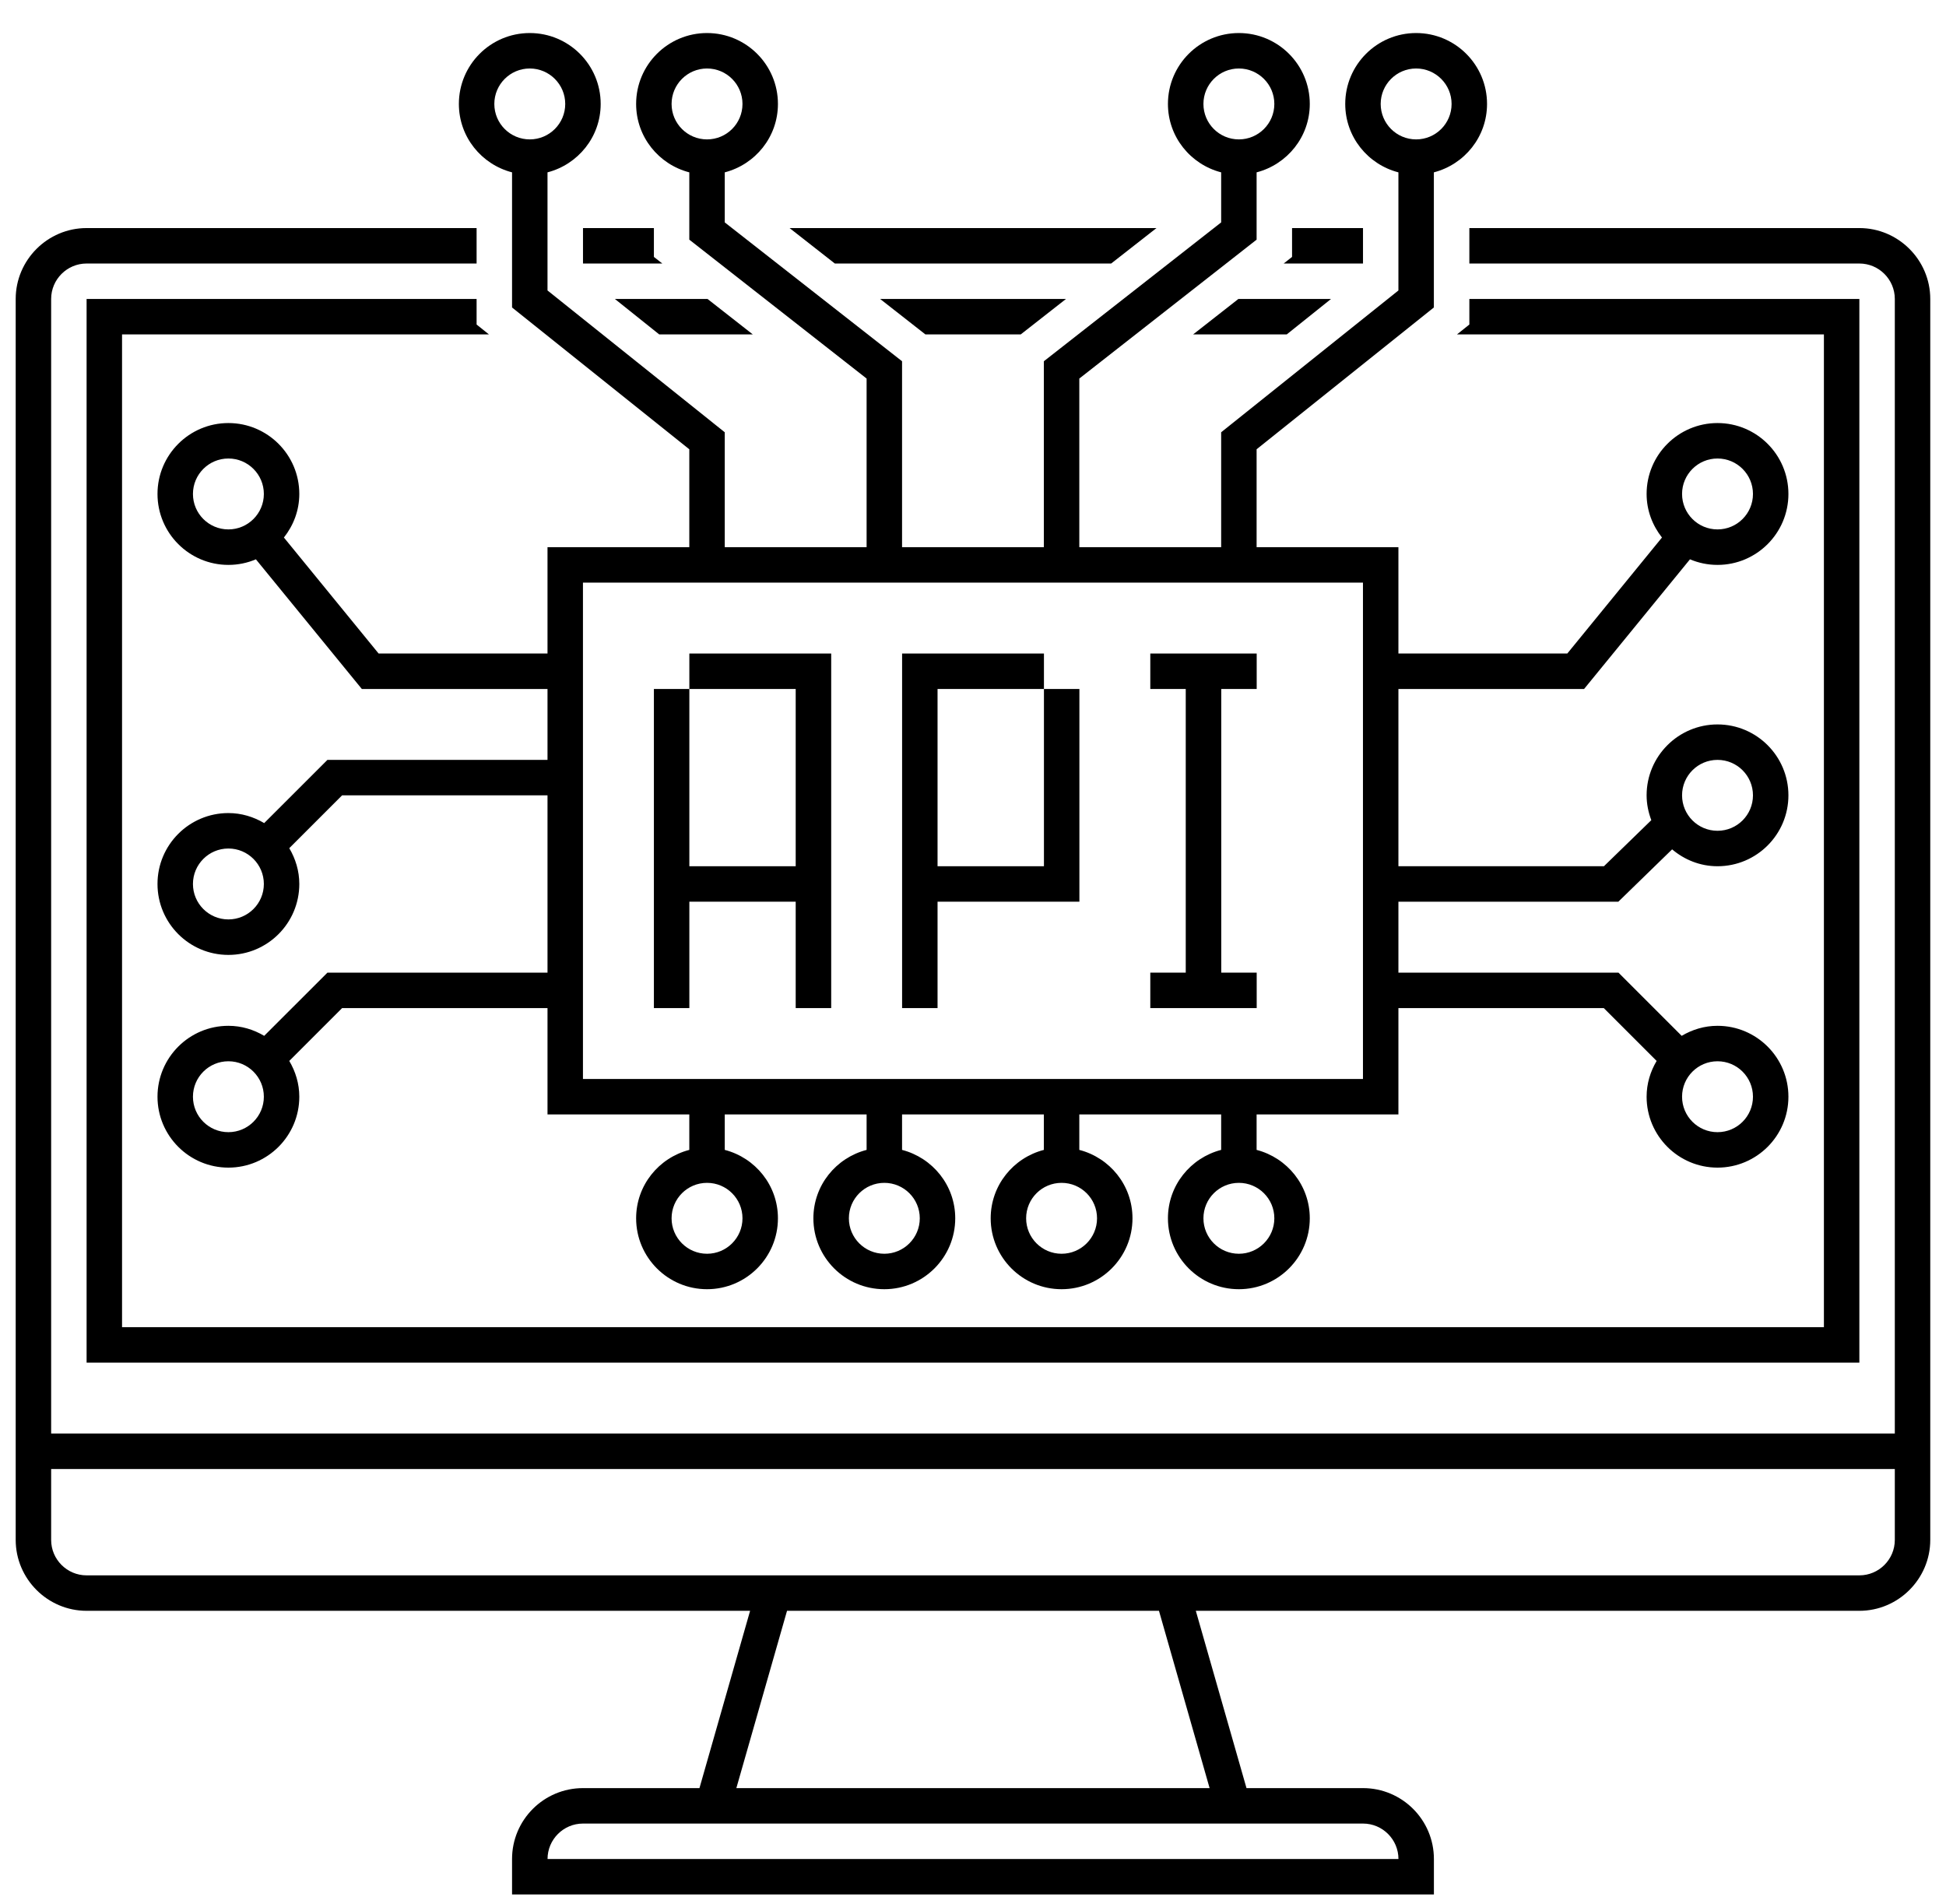
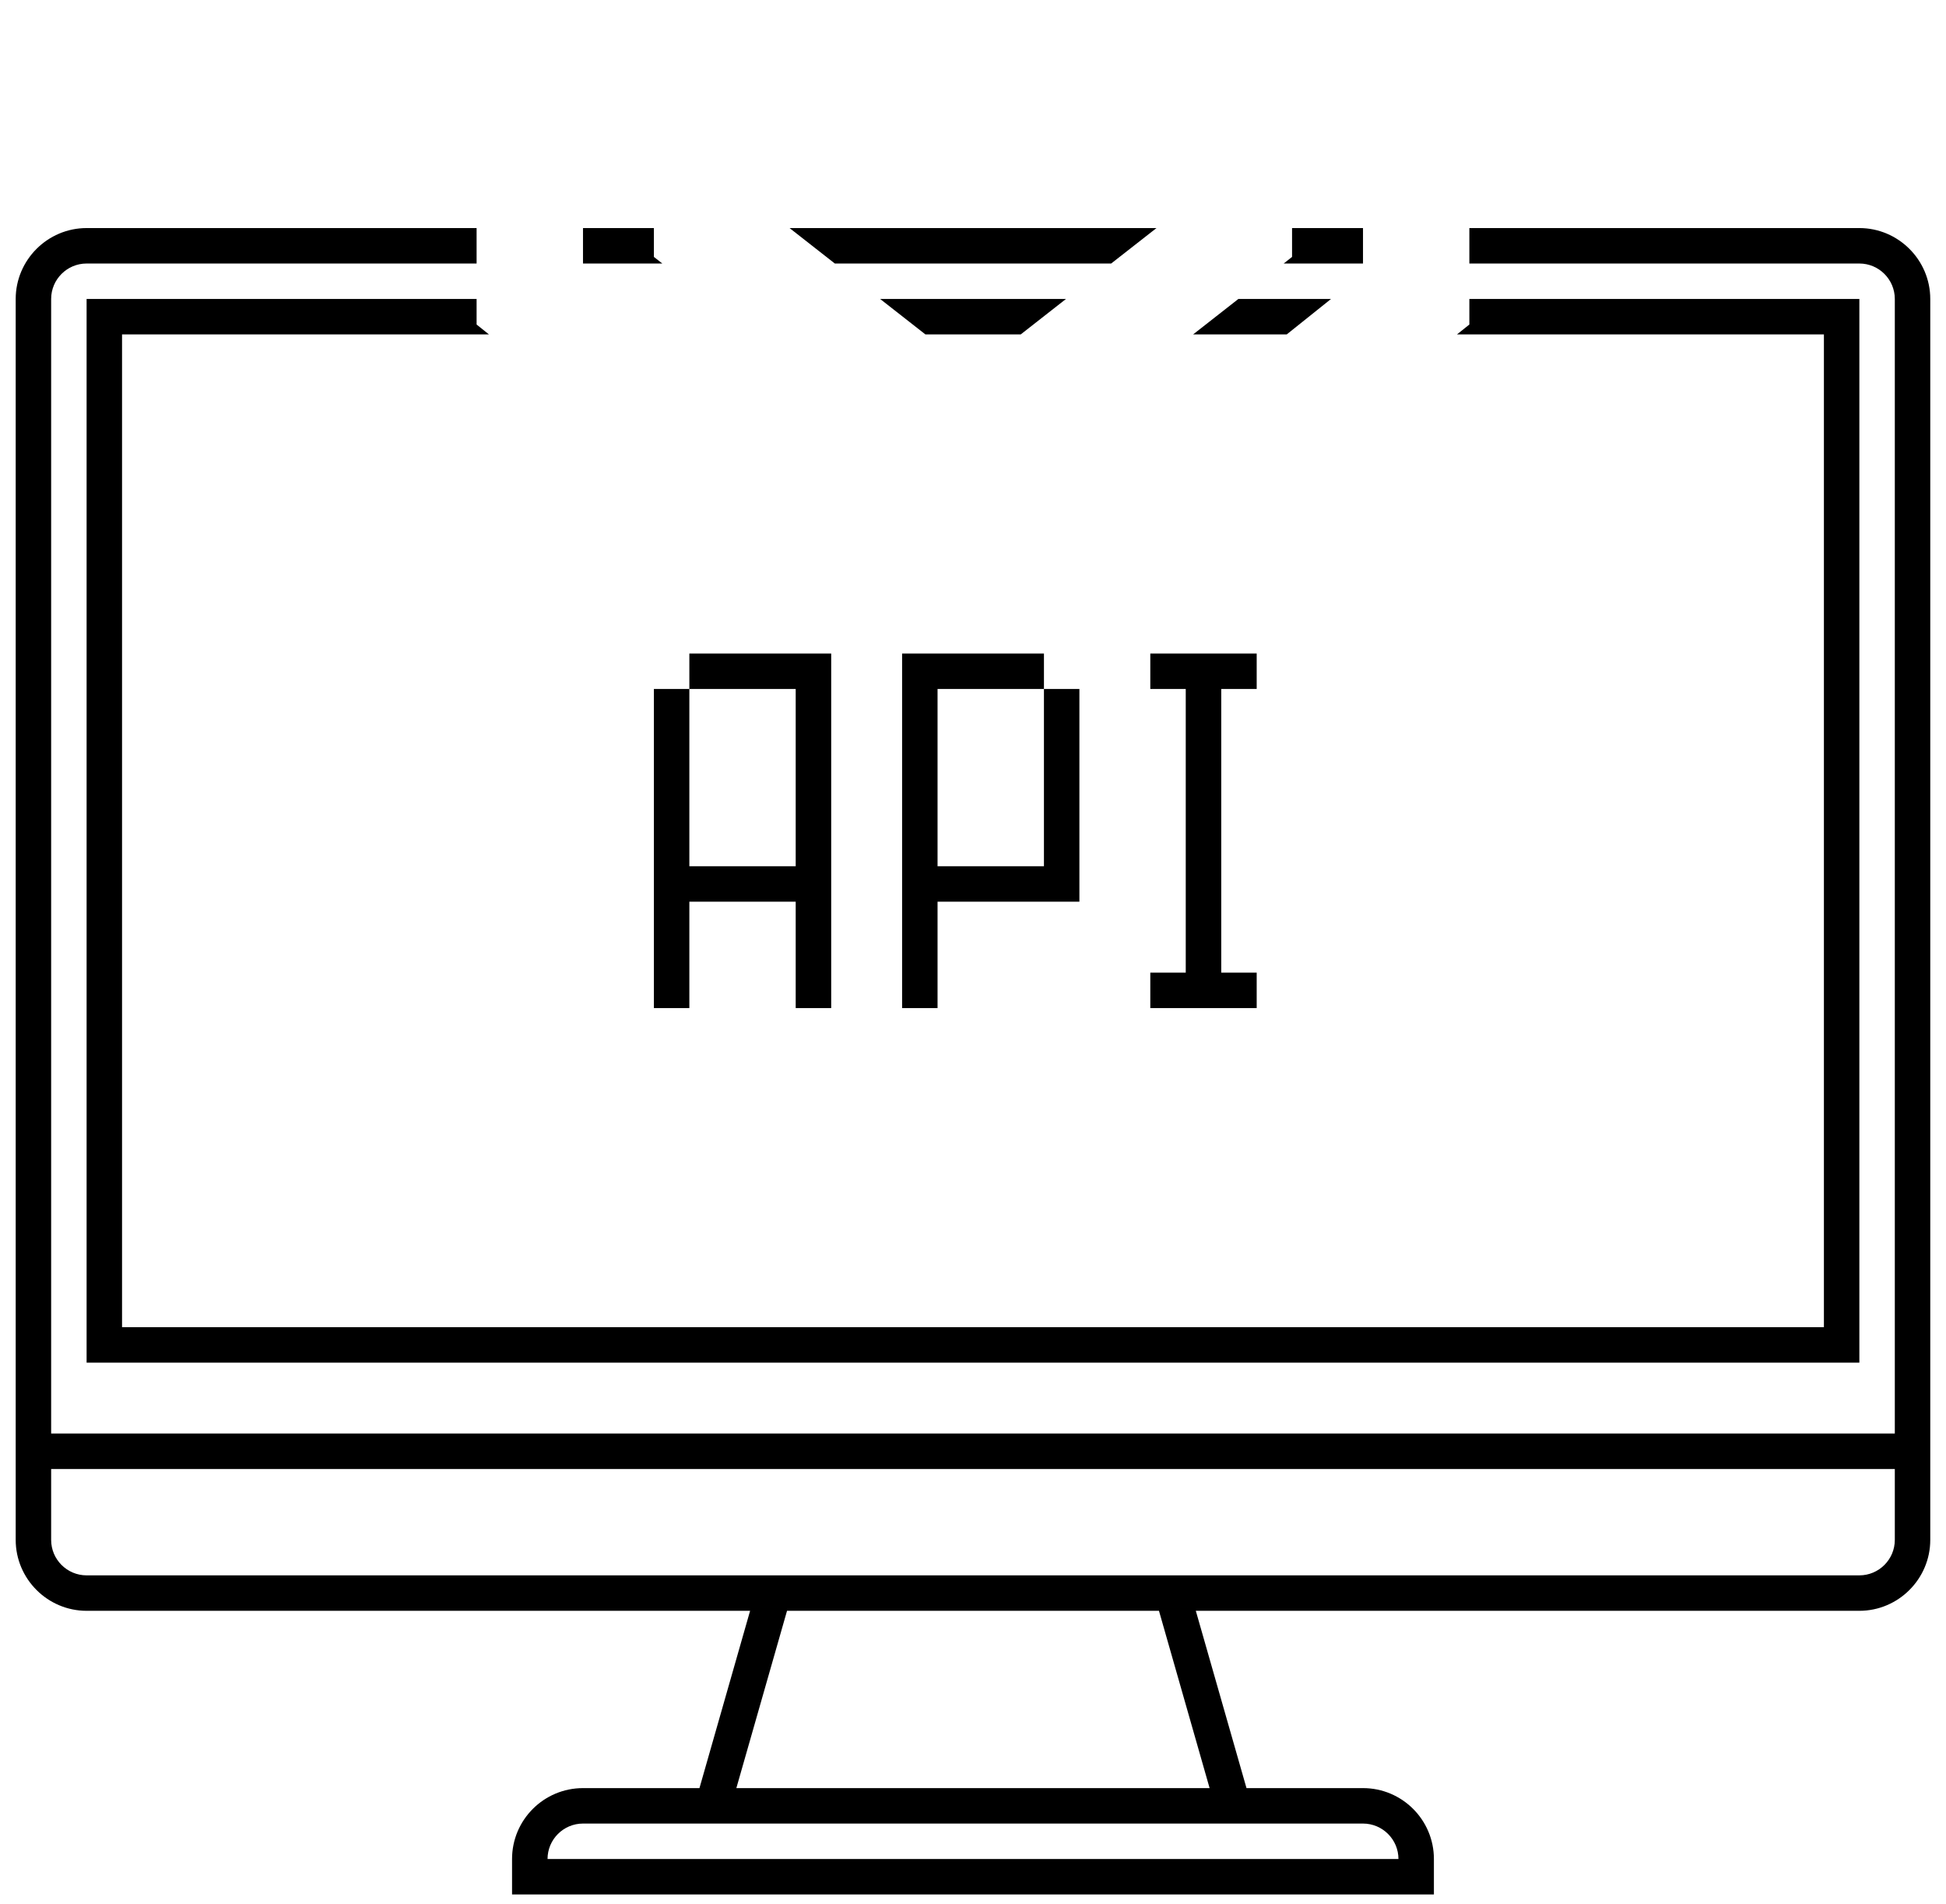
<svg xmlns="http://www.w3.org/2000/svg" width="46" height="45" viewBox="0 0 46 45" fill="none">
  <path d="M16.295 21.314H18.809V23.829H19.648V16.286V15.448H16.295V16.286H18.809V20.476H16.295V16.286H15.457V23.829H16.295V21.314Z" fill="black" />
  <path d="M22.162 21.314H25.515V16.286H24.677V20.476H22.162V16.286H24.677V15.448H21.324V23.829H22.162V21.314Z" fill="black" />
  <path d="M29.706 22.991H28.868V16.286H29.706V15.448H27.191V16.286H28.029V22.991H27.191V23.829H29.706V22.991Z" fill="black" />
-   <path d="M12.104 4.074V7.268L16.294 10.62V12.934H12.942V15.448H8.95L6.711 12.706C6.936 12.421 7.075 12.067 7.075 11.676C7.075 10.751 6.324 10 5.399 10C4.474 10 3.723 10.751 3.723 11.676C3.723 12.602 4.474 13.353 5.399 13.353C5.629 13.353 5.85 13.306 6.049 13.221L8.553 16.286H12.942V17.962H7.74L6.245 19.456C5.996 19.309 5.709 19.219 5.399 19.219C4.474 19.219 3.723 19.97 3.723 20.895C3.723 21.821 4.474 22.572 5.399 22.572C6.324 22.572 7.075 21.821 7.075 20.895C7.075 20.585 6.985 20.299 6.838 20.049L8.087 18.8H12.942V22.991H7.74L6.245 24.485C5.996 24.337 5.709 24.248 5.399 24.248C4.474 24.248 3.723 24.999 3.723 25.924C3.723 26.849 4.474 27.6 5.399 27.6C6.324 27.6 7.075 26.849 7.075 25.924C7.075 25.614 6.985 25.327 6.838 25.078L8.087 23.829H12.942V26.343H16.294V27.181C15.572 27.368 15.037 28.018 15.037 28.798C15.037 29.723 15.788 30.474 16.713 30.474C17.638 30.474 18.389 29.723 18.389 28.798C18.389 28.018 17.854 27.368 17.132 27.181V26.343H20.485V27.181C19.763 27.368 19.227 28.018 19.227 28.798C19.227 29.723 19.978 30.474 20.904 30.474C21.829 30.474 22.58 29.723 22.58 28.798C22.58 28.018 22.044 27.368 21.323 27.181V26.343H24.675V27.181C23.953 27.368 23.418 28.018 23.418 28.798C23.418 29.723 24.169 30.474 25.094 30.474C26.019 30.474 26.77 29.723 26.77 28.798C26.77 28.018 26.235 27.368 25.513 27.181V26.343H28.866V27.181C28.144 27.368 27.608 28.018 27.608 28.798C27.608 29.723 28.359 30.474 29.285 30.474C30.21 30.474 30.961 29.723 30.961 28.798C30.961 28.018 30.425 27.368 29.704 27.181V26.343H33.056V23.829H37.911L39.16 25.078C39.012 25.327 38.923 25.614 38.923 25.924C38.923 26.849 39.674 27.6 40.599 27.6C41.524 27.6 42.275 26.849 42.275 25.924C42.275 24.999 41.524 24.248 40.599 24.248C40.289 24.248 40.002 24.337 39.752 24.485L38.258 22.991H33.056V21.314H38.255L39.526 20.077C39.817 20.323 40.188 20.476 40.599 20.476C41.524 20.476 42.275 19.725 42.275 18.8C42.275 17.875 41.524 17.124 40.599 17.124C39.674 17.124 38.923 17.875 38.923 18.8C38.923 19.007 38.965 19.203 39.034 19.387L37.914 20.476H33.056V16.286H37.445L39.948 13.221C40.148 13.306 40.368 13.353 40.599 13.353C41.524 13.353 42.275 12.602 42.275 11.676C42.275 10.751 41.524 10 40.599 10C39.674 10 38.923 10.751 38.923 11.676C38.923 12.067 39.062 12.421 39.286 12.706L37.048 15.448H33.056V12.934H29.704V10.62L33.894 7.268V4.074C34.616 3.887 35.151 3.237 35.151 2.457C35.151 1.532 34.4 0.781 33.475 0.781C32.55 0.781 31.799 1.532 31.799 2.457C31.799 3.237 32.334 3.887 33.056 4.074V6.866L28.866 10.218V12.934H25.513V8.948L29.704 5.665V4.074C30.425 3.887 30.961 3.237 30.961 2.457C30.961 1.532 30.21 0.781 29.285 0.781C28.359 0.781 27.608 1.532 27.608 2.457C27.608 3.237 28.144 3.887 28.866 4.074V5.257L24.675 8.539V12.934H21.323V8.539L17.132 5.257V4.074C17.854 3.887 18.389 3.237 18.389 2.457C18.389 1.532 17.638 0.781 16.713 0.781C15.788 0.781 15.037 1.532 15.037 2.457C15.037 3.237 15.572 3.887 16.294 4.074V5.665L20.485 8.948V12.934H17.132V10.218L12.942 6.866V4.074C13.663 3.887 14.199 3.237 14.199 2.457C14.199 1.532 13.448 0.781 12.523 0.781C11.597 0.781 10.847 1.532 10.847 2.457C10.847 3.237 11.382 3.887 12.104 4.074ZM5.399 12.514C4.936 12.514 4.561 12.139 4.561 11.676C4.561 11.214 4.936 10.838 5.399 10.838C5.861 10.838 6.237 11.214 6.237 11.676C6.237 12.139 5.861 12.514 5.399 12.514ZM5.399 21.733C4.936 21.733 4.561 21.358 4.561 20.895C4.561 20.433 4.936 20.057 5.399 20.057C5.861 20.057 6.237 20.433 6.237 20.895C6.237 21.358 5.861 21.733 5.399 21.733ZM5.399 26.762C4.936 26.762 4.561 26.387 4.561 25.924C4.561 25.461 4.936 25.086 5.399 25.086C5.861 25.086 6.237 25.461 6.237 25.924C6.237 26.387 5.861 26.762 5.399 26.762ZM40.599 25.086C41.062 25.086 41.437 25.461 41.437 25.924C41.437 26.387 41.062 26.762 40.599 26.762C40.136 26.762 39.761 26.387 39.761 25.924C39.761 25.461 40.136 25.086 40.599 25.086ZM40.599 17.962C41.062 17.962 41.437 18.337 41.437 18.8C41.437 19.263 41.062 19.638 40.599 19.638C40.136 19.638 39.761 19.263 39.761 18.8C39.761 18.337 40.136 17.962 40.599 17.962ZM40.599 10.838C41.062 10.838 41.437 11.214 41.437 11.676C41.437 12.139 41.062 12.514 40.599 12.514C40.136 12.514 39.761 12.139 39.761 11.676C39.761 11.214 40.136 10.838 40.599 10.838ZM32.637 2.457C32.637 1.995 33.012 1.619 33.475 1.619C33.938 1.619 34.313 1.995 34.313 2.457C34.313 2.92 33.938 3.295 33.475 3.295C33.012 3.295 32.637 2.92 32.637 2.457ZM28.447 2.457C28.447 1.995 28.822 1.619 29.285 1.619C29.747 1.619 30.123 1.995 30.123 2.457C30.123 2.92 29.747 3.295 29.285 3.295C28.822 3.295 28.447 2.92 28.447 2.457ZM15.875 2.457C15.875 1.995 16.25 1.619 16.713 1.619C17.176 1.619 17.551 1.995 17.551 2.457C17.551 2.92 17.176 3.295 16.713 3.295C16.25 3.295 15.875 2.92 15.875 2.457ZM17.551 28.798C17.551 29.26 17.176 29.636 16.713 29.636C16.25 29.636 15.875 29.26 15.875 28.798C15.875 28.335 16.25 27.96 16.713 27.96C17.176 27.96 17.551 28.335 17.551 28.798ZM21.742 28.798C21.742 29.26 21.366 29.636 20.904 29.636C20.441 29.636 20.066 29.26 20.066 28.798C20.066 28.335 20.441 27.96 20.904 27.96C21.366 27.96 21.742 28.335 21.742 28.798ZM25.932 28.798C25.932 29.26 25.557 29.636 25.094 29.636C24.631 29.636 24.256 29.26 24.256 28.798C24.256 28.335 24.631 27.96 25.094 27.96C25.557 27.96 25.932 28.335 25.932 28.798ZM30.123 28.798C30.123 29.26 29.747 29.636 29.285 29.636C28.822 29.636 28.447 29.26 28.447 28.798C28.447 28.335 28.822 27.96 29.285 27.96C29.747 27.96 30.123 28.335 30.123 28.798ZM32.218 13.772V15.448V16.286V20.476V21.314V22.991V23.829V25.505H13.78V23.829V22.991V18.8V17.962V16.286V15.448V13.772H32.218ZM12.523 1.619C12.985 1.619 13.361 1.995 13.361 2.457C13.361 2.92 12.985 3.295 12.523 3.295C12.06 3.295 11.685 2.92 11.685 2.457C11.685 1.995 12.06 1.619 12.523 1.619Z" fill="black" />
  <path d="M43.952 5.391H34.733V6.229H43.952C44.414 6.229 44.79 6.605 44.79 7.067V33.886H1.209V7.067C1.209 6.605 1.585 6.229 2.047 6.229H11.266V5.391H2.047C1.125 5.391 0.371 6.145 0.371 7.067V33.886V34.127V36.4C0.371 37.322 1.125 38.076 2.047 38.076H17.731L16.534 42.267H13.781C12.855 42.267 12.104 43.018 12.104 43.943V44.781H33.895V43.943C33.895 43.018 33.144 42.267 32.219 42.267H29.465L28.267 38.076H43.952C44.874 38.076 45.628 37.322 45.628 36.4V34.577V33.886V7.067C45.628 6.145 44.874 5.391 43.952 5.391ZM29.704 43.105H32.219C32.681 43.105 33.057 43.481 33.057 43.943H12.943C12.943 43.481 13.319 43.105 13.781 43.105H16.295H29.704ZM28.593 42.267H17.406L18.604 38.076H27.396L28.593 42.267ZM44.79 36.4C44.79 36.862 44.414 37.238 43.952 37.238H28.028H17.971H2.047C1.585 37.238 1.209 36.862 1.209 36.4V34.724H44.79V36.4Z" fill="black" />
  <path d="M13.781 5.391V6.229H15.656L15.457 6.073V5.391H13.781Z" fill="black" />
  <path d="M26.266 6.229L27.337 5.391H18.664L19.734 6.229H26.266Z" fill="black" />
  <path d="M32.219 5.391H30.542V6.073L30.344 6.229H32.219V5.391Z" fill="black" />
  <path d="M24.128 7.905L25.198 7.067H20.805L21.875 7.905H24.128Z" fill="black" />
  <path d="M2.047 7.067V32.21H43.952V7.067H34.733V7.671L34.44 7.905H43.114V31.372H2.885V7.905H11.558L11.266 7.671V7.067H2.047Z" fill="black" />
-   <path d="M17.795 7.905L16.725 7.067H14.535L15.583 7.905H17.795Z" fill="black" />
  <path d="M28.203 7.905H30.416L31.463 7.067H29.273L28.203 7.905Z" fill="black" />
</svg>